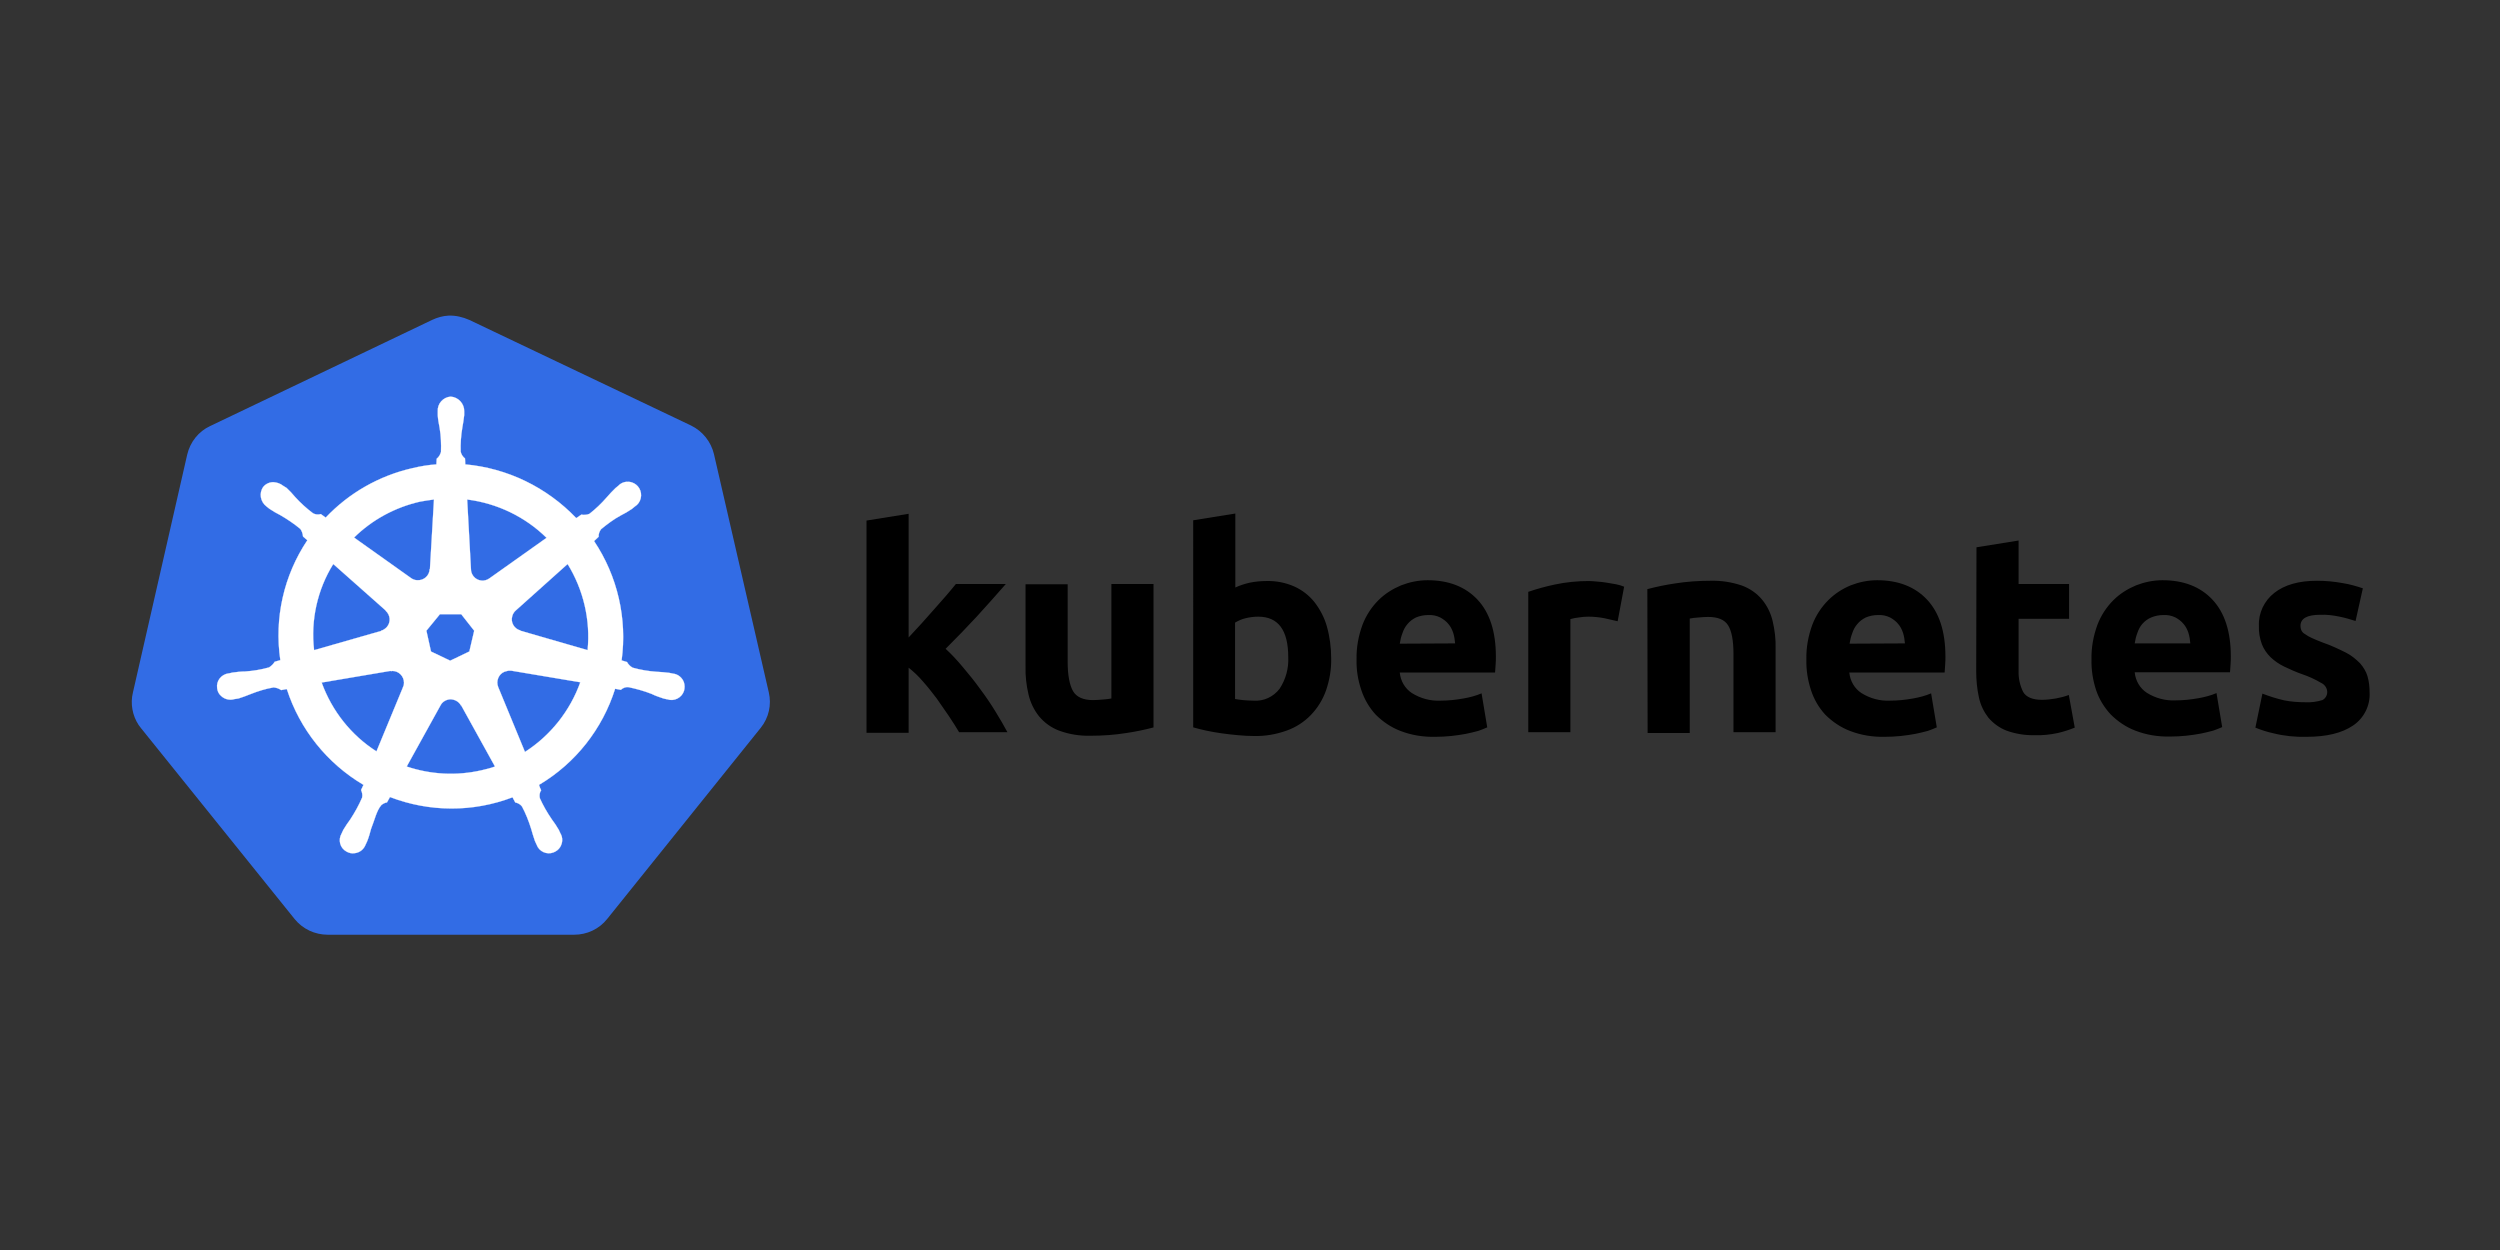
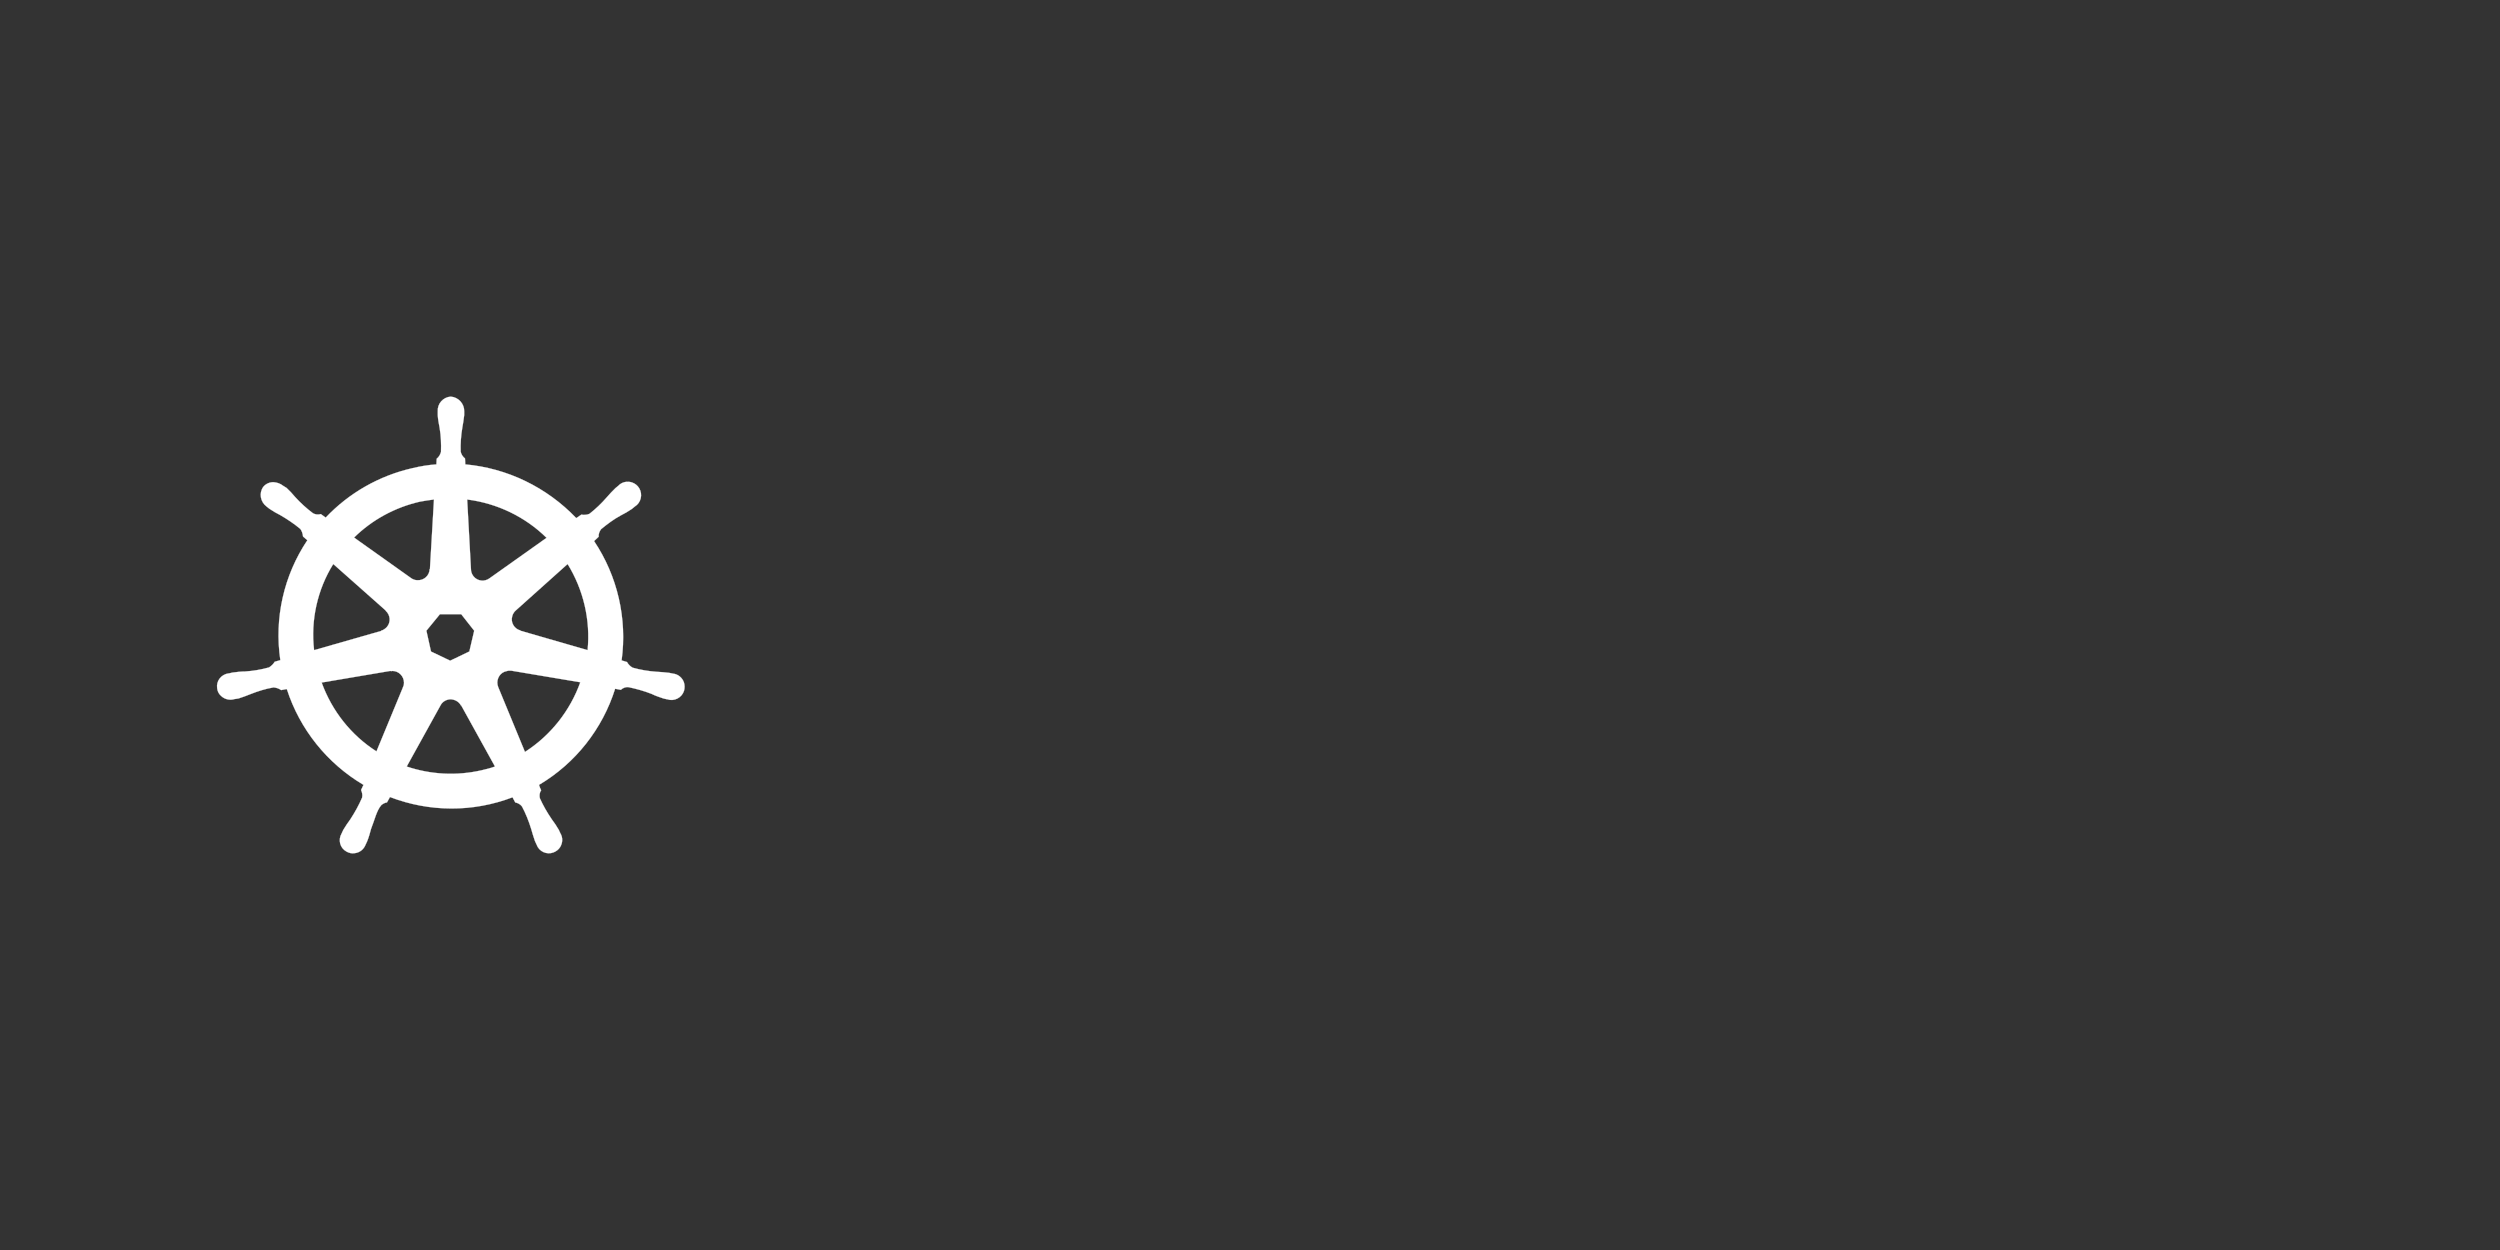
<svg xmlns="http://www.w3.org/2000/svg" id="Layer_1" x="0px" y="0px" viewBox="0 0 200 100" style="enable-background:new 0 0 200 100;" xml:space="preserve">
  <rect x="0" y="0" width="200" height="100" fill="#333333" stroke="none" />
  <style type="text/css">	.st0{fill:#326CE5;}	.st1{fill:#FFFFFF;stroke:#FFFFFF;stroke-width:8.702052e-02;stroke-miterlimit:10;}</style>
  <g transform="matrix(.216 0 0 .216 2.339 32.399)">
-     <path class="st0" d="M155.3-33.1c-2.1,0.1-4.2,0.7-6.1,1.6L67,7.8c-4.3,2-7.4,5.9-8.5,10.6l-20.1,88.1c-1,4.1-0.2,8.5,2.1,12  c0.3,0.4,0.6,0.8,0.9,1.2l56.9,70.7c3,3.7,7.5,5.8,12.3,5.8h91.2c4.8,0,9.3-2.1,12.3-5.9l56.8-70.7c3-3.7,4.1-8.6,3-13.2  l-20.3-88.2c-1.1-4.6-4.2-8.5-8.5-10.6l-82.1-39.1C160.5-32.6,157.9-33.2,155.3-33.1z" />
    <path class="st1" d="M156.1-3.1c-2.8,0.2-5,2.6-4.8,5.5v1.4c0.1,1.6,0.4,3.1,0.7,4.7c0.5,3,0.6,5.9,0.5,8.9c-0.3,1-0.8,1.9-1.6,2.5  l-0.1,2.1c-3,0.2-6,0.7-8.9,1.4c-12.3,2.8-23.5,9.2-32.1,18.3l-1.8-1.3c-1,0.3-2,0.2-2.9-0.3c-2.4-1.8-4.6-3.8-6.6-6  c-1-1.2-2.1-2.4-3.2-3.4L94,29.9c-1-0.8-2.2-1.2-3.4-1.3c-1.5-0.1-3,0.6-3.9,1.7c-1.7,2.3-1.1,5.6,1.2,7.3l1,0.8  c1.3,0.9,2.7,1.7,4.1,2.4c2.6,1.5,5.1,3.2,7.4,5.1c0.6,0.8,0.9,1.8,1,2.8l1.6,1.4c-8.7,13-12.3,28.8-10,44.4l-2.1,0.6  c-0.5,0.9-1.3,1.6-2.1,2.1c-2.9,0.8-5.8,1.3-8.8,1.5c-1.6,0-3.2,0.2-4.7,0.4l-1.3,0.3h-0.2c-2.7,0.4-4.6,2.8-4.2,5.5  c0.1,1.1,0.6,2.1,1.4,2.8c1.3,1.3,3.3,1.8,5.1,1.2h0.1l1.3-0.2c1.5-0.5,3-1,4.4-1.6c2.8-1.1,5.6-2,8.6-2.5c1,0.1,2,0.4,2.8,1  l2.1-0.4c4.8,14.9,14.9,27.5,28.4,35.5l-0.9,1.9c0.4,0.9,0.6,1.8,0.4,2.8c-1.2,2.8-2.7,5.5-4.4,8.1c-1,1.3-1.8,2.6-2.6,3.9  l-0.6,1.3c-1.4,2.4-0.6,5.4,1.8,6.7c0.9,0.5,2,0.8,3,0.6c1.9-0.2,3.4-1.4,4.1-3.2l0.6-1.3c0.6-1.5,1-3,1.4-4.5  c1.3-3.2,2-6.7,3.8-8.8c0.6-0.5,1.3-0.9,2.1-1l1.1-2c14.6,5.6,30.7,5.7,45.4,0.1l1,1.9c1,0.2,1.9,0.7,2.5,1.5  c1.4,2.6,2.5,5.4,3.4,8.3c0.4,1.5,0.9,3,1.4,4.5l0.6,1.3c0.9,2.6,3.8,3.9,6.3,2.9c1-0.4,1.8-1,2.4-1.9c1-1.6,1.1-3.6,0.1-5.2  l-0.6-1.3c-0.8-1.4-1.7-2.7-2.6-3.9c-1.7-2.5-3.2-5.1-4.4-7.8c-0.2-1-0.1-2.1,0.5-2.9c-0.3-0.6-0.6-1.3-0.8-2  c13.5-8,23.5-20.7,28.2-35.6l2.1,0.4c0.8-0.7,1.7-1.1,2.8-1c2.9,0.6,5.8,1.4,8.6,2.5c1.4,0.7,2.9,1.2,4.4,1.7  c0.4,0.1,0.9,0.2,1.3,0.3h0.1c2.6,0.9,5.4-0.6,6.2-3.1c0.3-1,0.3-2.1,0-3.1c-0.6-1.8-2.2-3.1-4-3.3l-1.5-0.3  c-1.6-0.2-3.1-0.3-4.7-0.4c-3-0.2-5.9-0.7-8.8-1.5c-0.9-0.5-1.6-1.2-2.1-2.1l-2-0.6c2.1-15.5-1.5-31.2-10.2-44.2l1.7-1.6  c-0.1-1,0.3-2,0.9-2.8c2.3-1.9,4.7-3.7,7.3-5.1c1.4-0.7,2.8-1.5,4.1-2.4l1.1-0.9c2.3-1.4,3-4.5,1.6-6.8c-0.6-1-1.5-1.7-2.6-2.1  c-1.8-0.6-3.8-0.2-5.1,1.2l-1.1,0.9c-1.1,1.1-2.2,2.2-3.2,3.4c-1.9,2.2-4.1,4.3-6.4,6.1c-0.9,0.4-2,0.5-3,0.3l-1.9,1.3  C191.6,30.4,177,23.4,161.5,22c0-0.6-0.1-1.8-0.1-2.2c-0.8-0.6-1.4-1.5-1.6-2.5c-0.1-3,0.1-6,0.6-8.9c0.3-1.5,0.5-3.1,0.7-4.7V2.4  C161.2-0.4,159-2.9,156.1-3.1L156.1-3.1z M149.9,35l-1.5,25.8h-0.1c-0.1,2.4-2.1,4.2-4.5,4.1c-0.9,0-1.7-0.3-2.4-0.8l-21.1-15  c6.7-6.6,15.2-11.2,24.4-13.3C146.4,35.5,148.2,35.2,149.9,35L149.9,35z M162.2,35c11.1,1.4,21.5,6.4,29.4,14.2l-21,14.9  c-1.9,1.5-4.6,1.2-6.1-0.7c-0.6-0.8-0.9-1.7-0.9-2.6L162.2,35z M112.6,58.9L132,76.1v0.1c1.8,1.6,2,4.3,0.4,6.1  c-0.6,0.6-1.3,1.1-2.1,1.3v0.1l-24.8,7.1C104.2,79.7,106.7,68.4,112.6,58.9L112.6,58.9z M199.4,58.9c5.9,9.6,8.5,20.8,7.4,31.9  l-24.9-7.2v-0.1c-2.3-0.6-3.7-3-3-5.3c0.2-0.8,0.7-1.6,1.3-2.1L199.4,58.9L199.4,58.9z M152.1,77.5h7.9l4.8,6.1l-1.8,7.7l-7.1,3.4  l-7.1-3.4l-1.7-7.7L152.1,77.5z M177.5,98.4c0.3,0,0.7,0,1,0l25.6,4.3c-3.8,10.6-11,19.7-20.5,25.8l-9.9-24  c-0.9-2.2,0.1-4.8,2.3-5.7C176.5,98.7,176.9,98.5,177.5,98.4L177.5,98.4z M134.5,98.5c2.4,0,4.3,2,4.3,4.4c0,0.6-0.1,1.1-0.4,1.6  v0.1l-9.8,23.7c-9.4-6-16.5-15-20.3-25.5l25.4-4.3C133.9,98.6,134.2,98.6,134.5,98.5L134.5,98.5z M155.9,109c1.6,0,3.2,0.8,4,2.3  h0.1l12.5,22.6c-1.6,0.6-3.3,1-5,1.4c-9.2,2.1-18.8,1.6-27.7-1.4l12.5-22.6C153,109.9,154.4,109.1,155.9,109L155.9,109z" />
-     <path d="M325.7,86.1l4.8-5.2c1.6-1.8,3.2-3.6,4.8-5.4l4.4-5c1.4-1.6,2.5-3,3.5-4.2h18.5c-3.7,4.2-7.3,8.3-10.8,12.1  c-3.5,3.8-7.4,7.8-11.5,11.9c2.3,2.1,4.4,4.4,6.4,6.8c2.2,2.6,4.4,5.3,6.4,8.1c2.1,2.8,4,5.6,5.7,8.4c1.7,2.8,3.2,5.3,4.4,7.6  h-17.9c-1.1-1.8-2.3-3.8-3.8-6c-1.5-2.2-3-4.4-4.5-6.5c-1.6-2.1-3.3-4.3-5.1-6.3c-1.6-1.9-3.4-3.6-5.3-5.1v24.1h-15.6V42.8  l15.6-2.5L325.7,86.1L325.7,86.1z M416.5,119.4c-3.4,0.9-6.8,1.6-10.2,2.1c-4.4,0.7-8.7,1-13.2,1c-4,0.1-7.9-0.5-11.7-1.9  c-2.9-1.1-5.4-2.9-7.4-5.3c-1.9-2.4-3.2-5.1-3.9-8.1c-0.8-3.4-1.2-6.9-1.1-10.3V66.4h15.6v28.7c0,5,0.7,8.6,2,10.9  c1.3,2.2,3.8,3.3,7.4,3.3c1.1,0,2.3-0.1,3.5-0.2c1.3-0.1,2.4-0.2,3.3-0.4V66.3h15.6V119.4z M482.2,93.8c0.1,4.1-0.6,8.1-1.9,11.9  c-1.2,3.4-3.1,6.5-5.6,9.1c-2.5,2.6-5.6,4.6-9,5.8c-3.9,1.4-8,2.1-12.1,2c-1.9,0-3.8-0.1-5.9-0.3c-2-0.2-4.1-0.4-6.1-0.7  c-2-0.3-3.9-0.6-5.7-1c-1.8-0.4-3.4-0.8-4.8-1.2V42.7l15.6-2.5v27.4c1.7-0.8,3.6-1.4,5.4-1.8c2-0.4,4-0.6,6.1-0.6  c3.6-0.1,7.1,0.6,10.3,2c2.9,1.3,5.5,3.3,7.5,5.8c2.1,2.7,3.7,5.8,4.6,9C481.7,85.9,482.2,89.9,482.2,93.8z M466.3,93.4  c0-10-3.7-15-11.1-15c-1.6,0-3.2,0.2-4.8,0.6c-1.3,0.3-2.6,0.9-3.8,1.6v28.3c0.8,0.1,1.7,0.3,2.9,0.4c1.2,0.1,2.5,0.2,3.9,0.2  c3.8,0.3,7.4-1.4,9.7-4.4C465.4,101.6,466.5,97.5,466.3,93.4L466.3,93.4z M491.6,94.2c-0.1-4.4,0.7-8.7,2.2-12.8  c1.3-3.4,3.3-6.5,5.9-9.1c2.4-2.4,5.3-4.2,8.4-5.5c3.1-1.2,6.4-1.9,9.8-1.9c7.8,0,14,2.4,18.5,7.2c4.5,4.8,6.8,11.8,6.8,21.1  c0,0.9,0,1.9-0.1,3c-0.1,1.1-0.1,2-0.2,2.9h-35.3c0.3,3.1,1.9,5.9,4.5,7.6c3.2,2,6.9,3,10.7,2.8c2.8,0,5.6-0.3,8.4-0.8  c2.3-0.4,4.6-1,6.7-1.9l2.1,12.6c-1.1,0.5-2.2,0.9-3.3,1.3c-1.5,0.4-3.1,0.8-4.6,1.1c-1.7,0.3-3.5,0.6-5.5,0.8  c-1.9,0.2-3.9,0.3-5.9,0.3c-4.4,0.1-8.8-0.6-12.9-2.2c-3.4-1.3-6.5-3.4-9.1-6c-2.4-2.6-4.2-5.7-5.3-9  C492.1,101.9,491.5,98.1,491.6,94.2L491.6,94.2z M528.1,88.3c-0.1-1.3-0.3-2.6-0.7-3.9c-0.4-1.2-1-2.4-1.8-3.3  c-0.8-1-1.9-1.8-3-2.4c-1.4-0.7-3-1-4.5-0.9c-1.5,0-3.1,0.3-4.5,0.9c-1.2,0.6-2.3,1.4-3.1,2.4c-0.9,1-1.5,2.2-1.9,3.4  c-0.5,1.3-0.8,2.6-1,3.9L528.1,88.3L528.1,88.3z M588.3,80.1c-1.4-0.3-3-0.7-4.8-1.1c-2-0.4-4-0.6-6.1-0.6c-1.2,0-2.3,0.1-3.5,0.3  c-1,0.1-2.1,0.3-3.1,0.6v41.9h-15.6v-52c3.2-1.1,6.5-2,9.8-2.7c4.2-0.9,8.4-1.3,12.7-1.3c0.8,0,1.8,0.1,3,0.2s2.4,0.2,3.5,0.4  s2.4,0.4,3.5,0.6c1,0.2,2.1,0.5,3,0.9L588.3,80.1z M599.3,68.2c3.4-0.9,6.8-1.6,10.2-2.1c4.4-0.7,8.8-1,13.2-1  c4-0.1,7.9,0.5,11.7,1.8c2.9,1.1,5.4,2.8,7.4,5.2c1.9,2.3,3.2,5,3.9,7.9c0.8,3.4,1.2,6.8,1.1,10.2v31h-15.6V92.2  c0-5-0.7-8.6-2-10.6c-1.3-2.1-3.8-3.1-7.4-3.1c-1.1,0-2.3,0.1-3.5,0.2c-1.3,0.1-2.4,0.2-3.3,0.4v42.4h-15.6L599.3,68.2L599.3,68.2z   M658.2,94.2c-0.1-4.4,0.7-8.7,2.2-12.8c1.3-3.4,3.3-6.5,5.9-9.1c2.4-2.4,5.2-4.2,8.3-5.5c3.1-1.2,6.4-1.9,9.8-1.9  c7.8,0,14,2.4,18.5,7.2c4.5,4.8,6.8,11.8,6.8,21.1c0,0.9,0,1.9-0.1,3c-0.1,1.1-0.1,2-0.2,2.9h-35.3c0.3,3.1,1.9,5.9,4.5,7.6  c3.2,2,6.9,3,10.7,2.8c2.8,0,5.6-0.3,8.4-0.8c2.3-0.4,4.6-1,6.7-1.9l2.1,12.6c-1.1,0.5-2.2,0.9-3.3,1.3c-1.5,0.4-3.1,0.8-4.6,1.1  c-1.7,0.3-3.5,0.6-5.5,0.8c-1.9,0.2-3.9,0.3-5.9,0.3c-4.4,0.1-8.8-0.6-12.9-2.2c-3.4-1.3-6.5-3.4-9.1-6c-2.4-2.6-4.2-5.7-5.3-9.1  C658.7,101.9,658.1,98.1,658.2,94.2L658.2,94.2z M694.7,88.3c-0.1-1.3-0.3-2.6-0.7-3.9c-0.4-1.2-1-2.4-1.8-3.3  c-0.8-1-1.9-1.8-3-2.4c-1.4-0.7-3-1-4.5-0.9c-1.5,0-3.1,0.3-4.5,0.9c-1.2,0.6-2.3,1.4-3.1,2.4c-0.9,1-1.5,2.2-1.9,3.4  c-0.5,1.3-0.8,2.6-1,3.9L694.7,88.3L694.7,88.3z M721.2,52.7l15.6-2.5v16.1h18.7v12.9h-18.7v19.3c-0.1,2.7,0.5,5.4,1.7,7.8  c1.1,1.9,3.5,2.9,6.9,2.9c1.7,0,3.5-0.2,5.2-0.5c1.6-0.3,3.3-0.7,4.8-1.3l2.2,12.1c-2,0.8-4.1,1.5-6.3,2c-2.8,0.6-5.6,0.9-8.5,0.8  c-3.6,0.1-7.2-0.5-10.5-1.7c-2.6-1-4.9-2.7-6.7-4.8c-1.7-2.2-2.9-4.7-3.5-7.5c-0.7-3.2-1-6.4-1-9.7L721.2,52.7L721.2,52.7z   M763.8,94.2c-0.1-4.4,0.7-8.7,2.2-12.8c1.3-3.4,3.3-6.5,5.9-9.1c2.4-2.4,5.3-4.2,8.4-5.5c3.1-1.2,6.4-1.9,9.8-1.9  c7.8,0,14,2.4,18.5,7.2c4.5,4.8,6.8,11.8,6.8,21c0,0.9,0,1.9-0.1,3c-0.1,1.1-0.1,2-0.2,2.9h-35.3c0.3,3.1,1.9,5.9,4.5,7.6  c3.2,2,6.9,3,10.7,2.8c2.8,0,5.6-0.3,8.4-0.8c2.3-0.4,4.6-1,6.7-1.9l2.1,12.6c-1.1,0.5-2.2,0.9-3.3,1.3c-1.5,0.4-3.1,0.8-4.6,1.1  c-1.7,0.3-3.5,0.6-5.5,0.8c-1.9,0.2-3.9,0.3-5.9,0.3c-4.4,0.1-8.8-0.6-12.9-2.2c-3.4-1.3-6.5-3.4-9.1-6c-2.4-2.6-4.3-5.7-5.4-9  C764.3,101.9,763.7,98.1,763.8,94.2L763.8,94.2z M800.4,88.3c-0.1-1.3-0.3-2.6-0.7-3.9c-0.4-1.2-1-2.4-1.8-3.3  c-0.8-1-1.9-1.8-3-2.4c-1.4-0.7-3-1-4.5-0.9c-1.5,0-3.1,0.3-4.5,0.9c-1.2,0.5-2.3,1.3-3.2,2.3c-0.9,1-1.5,2.2-1.9,3.4  c-0.5,1.3-0.8,2.6-1,3.9H800.4z M843.2,110.1c2.1,0.1,4.1-0.2,6.1-0.8c1.2-0.6,1.9-1.9,1.8-3.2c-0.1-1.4-1-2.6-2.3-3.2  c-2.2-1.3-4.6-2.4-7-3.2c-2.3-0.8-4.5-1.8-6.6-2.8c-1.9-0.9-3.6-2.1-5.1-3.5c-1.4-1.4-2.5-3-3.2-4.8c-0.8-2.2-1.2-4.5-1.1-6.8  c-0.2-4.8,2-9.3,5.7-12.2c3.8-3,9.1-4.5,15.8-4.5c3.2,0,6.5,0.3,9.7,0.9c2.5,0.4,4.9,1.1,7.3,1.9l-2.7,12.1  c-1.9-0.6-3.9-1.2-5.9-1.6c-2.4-0.5-4.8-0.8-7.2-0.7c-4.9,0-7.3,1.4-7.3,4.1c0,0.6,0.1,1.1,0.3,1.6c0.3,0.6,0.7,1.1,1.3,1.4  c0.8,0.6,1.7,1.1,2.6,1.5c1.1,0.5,2.5,1.1,4.1,1.7c2.9,1,5.7,2.3,8.5,3.7c2,1,3.7,2.4,5.3,4c1.2,1.4,2.2,3,2.7,4.7  c0.6,2,0.8,4,0.8,6c0.3,4.9-2.1,9.6-6.1,12.3c-4.1,2.8-9.8,4.2-17.3,4.2c-4.1,0.1-8.2-0.3-12.2-1.3c-2.3-0.5-4.5-1.2-6.7-2.1  l2.6-12.6c2.6,1,5.4,1.9,8.1,2.5C837.7,109.9,840.4,110.1,843.2,110.1z" />
  </g>
</svg>